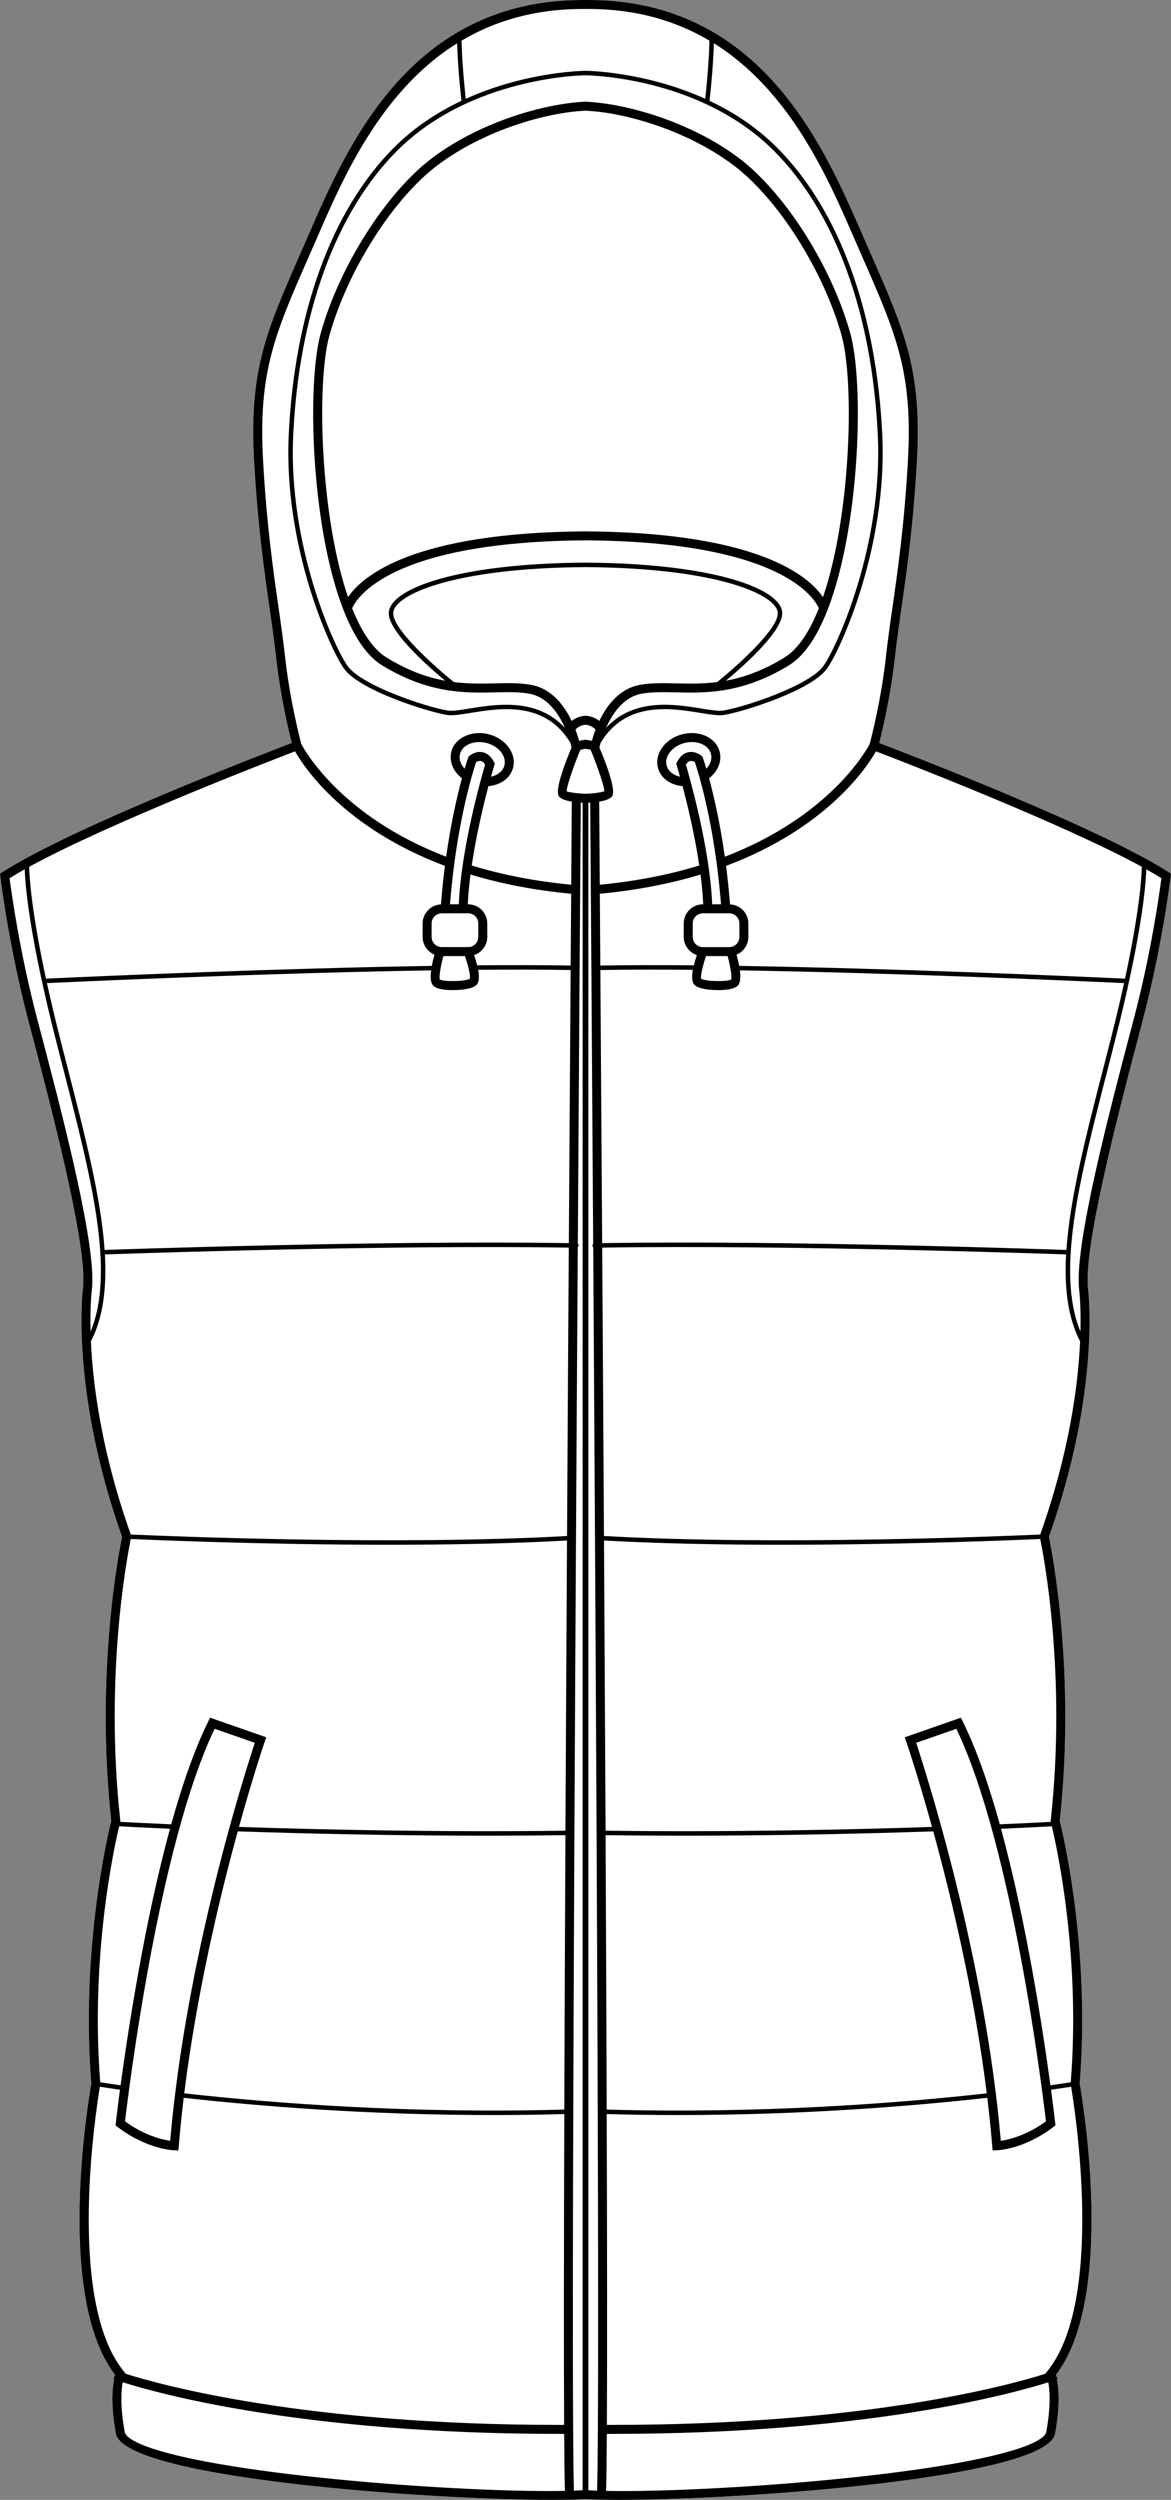
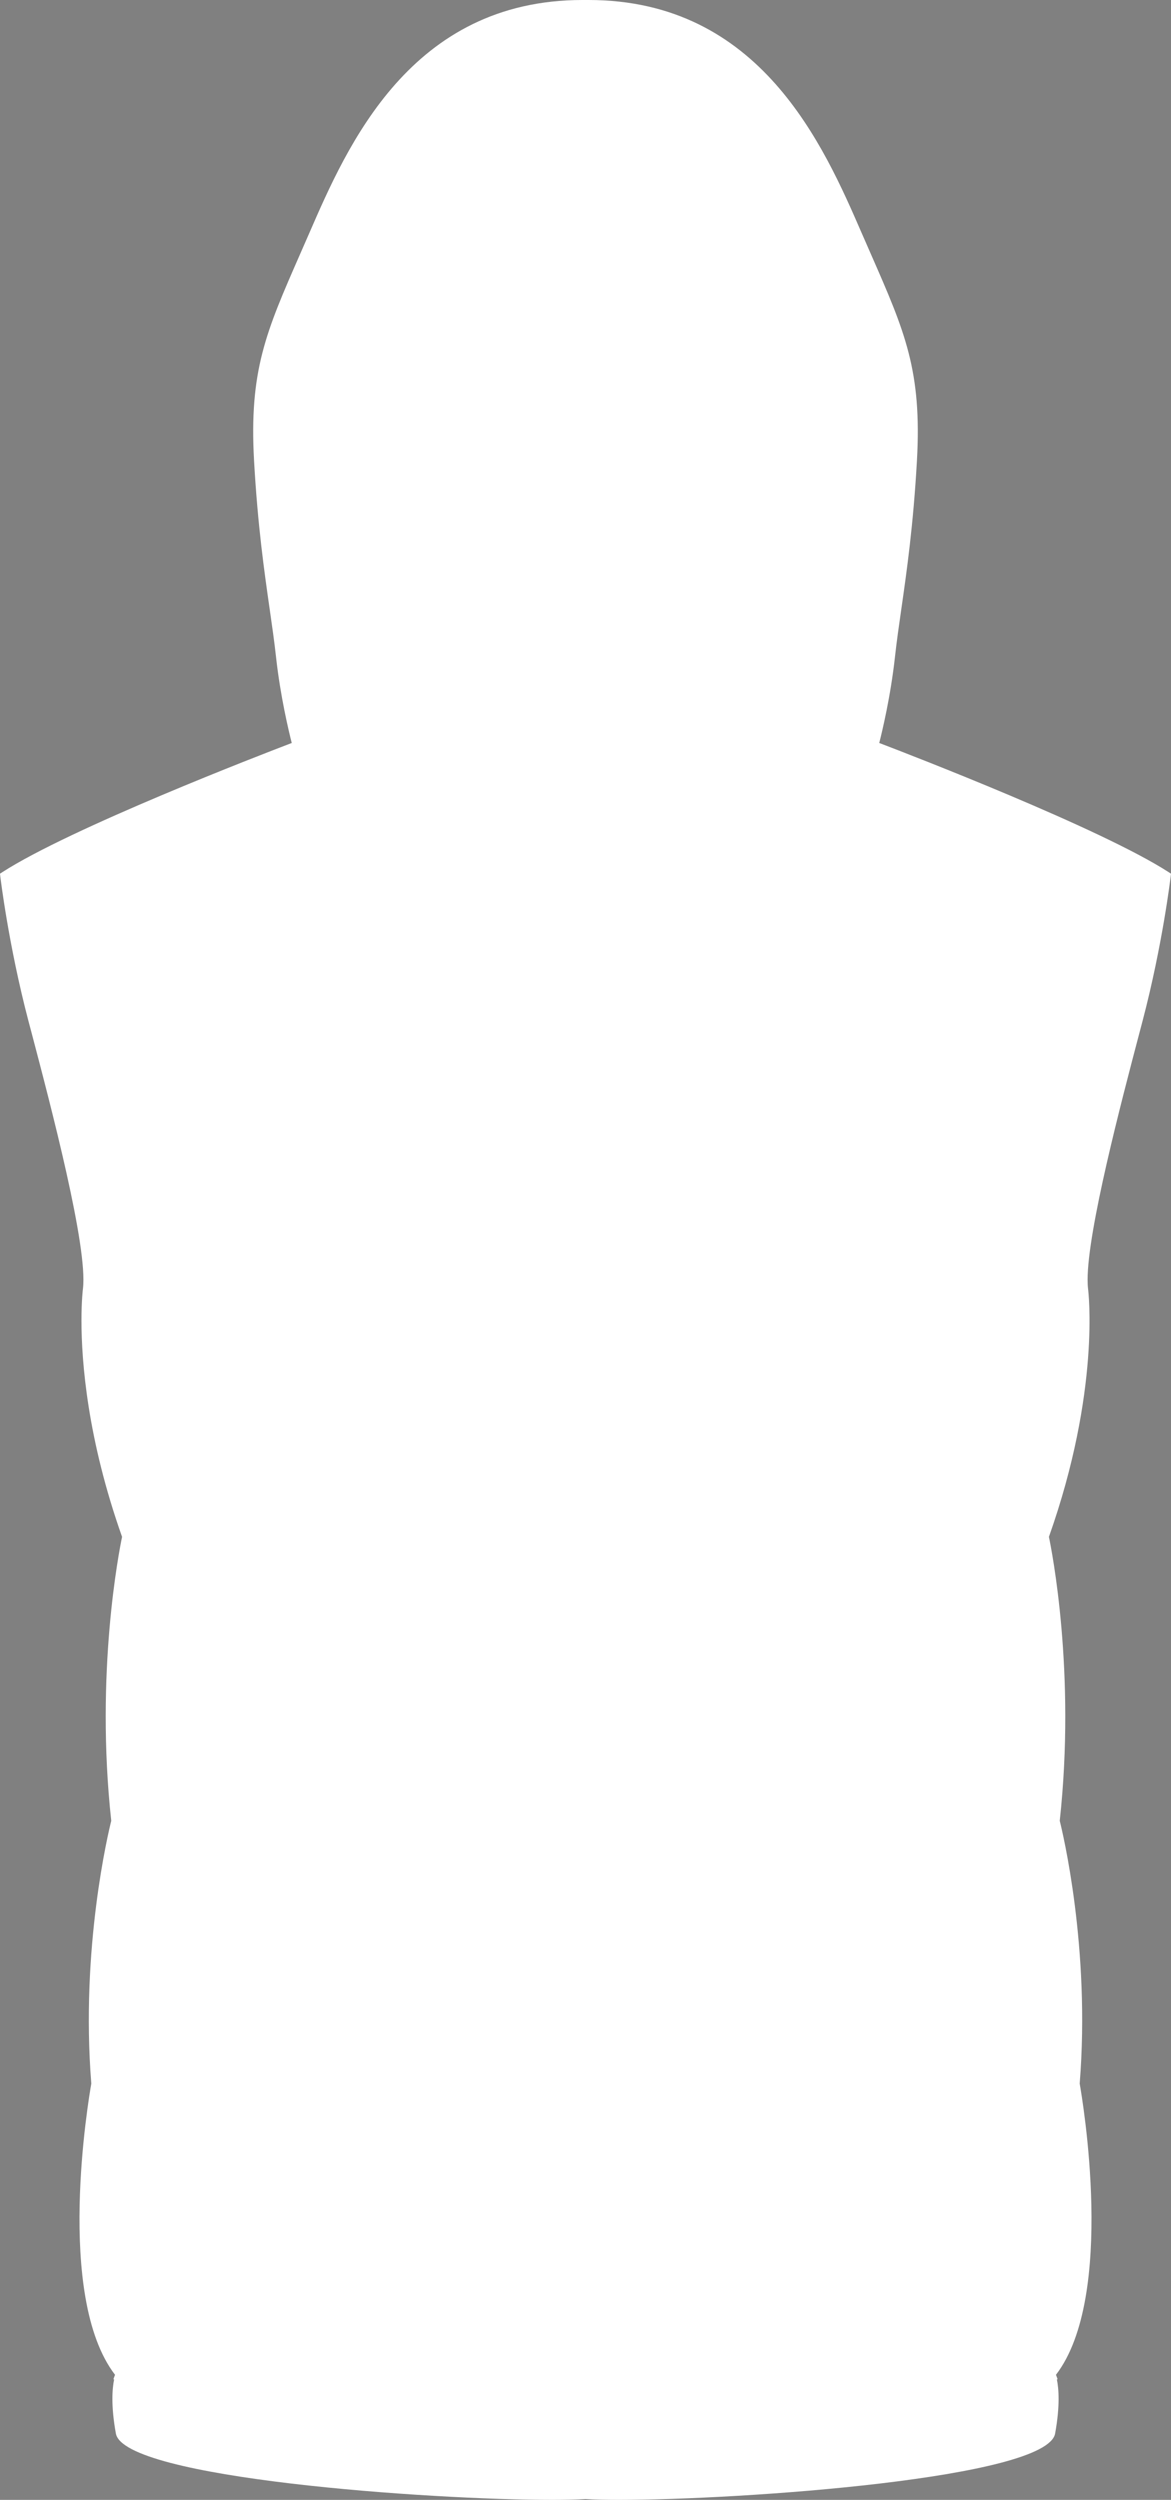
<svg xmlns="http://www.w3.org/2000/svg" id="Layer_2" data-name="Layer 2" viewBox="0 0 260.72 556.14">
  <rect x="0" y="0" width="260.72" height="556.14" fill="#808080" stroke="none" />
  <defs>
    <style>
      .cls-1 {
        fill: #fff;
      }
    </style>
  </defs>
  <g id="_653_copy" data-name="653 copy">
    <g>
      <path class="cls-1" d="M260.2,194.03l.52,.34-.07,.61c-.02,.15-1.8,15.16-6.25,32.11l-.66,2.5c-4.13,15.68-11.59,44.02-11.59,55.11,0,.74,.03,1.41,.1,1.99,.06,.44,2.82,22.69-8.71,55.21,.64,3.07,6.01,30.14,2.41,63.17,.61,2.43,6.86,28.28,4.44,58.46,.58,3.28,8.11,47.35-5.28,64.78l.36,.98s-.07,.02-.16,.06c.4,1.94,.75,5.75-.39,12.03-1.81,9.98-69.82,14.76-97.15,14.76-3.01,0-5.53-.06-7.41-.18-1.88,.12-4.4,.18-7.41,.18-27.33,0-95.34-4.78-97.15-14.76-1.14-6.28-.79-10.09-.39-12.03-.09-.04-.15-.06-.16-.06l.36-.98c-13.39-17.43-5.86-61.5-5.28-64.78-2.42-30.18,3.83-56.03,4.44-58.46-3.6-33.03,1.77-60.1,2.41-63.17-7.74-21.83-9.04-39.04-9.04-48.12,0-4.45,.31-6.95,.33-7.09,1.12-9.23-7.08-40.38-11.49-57.12l-.66-2.48C1.87,210.14,.09,195.13,.07,194.98l-.07-.61,.52-.34c15.16-9.78,57.69-26.17,64.44-28.74-.66-2.58-2.55-10.44-3.51-19.22-.36-3.31-.87-6.82-1.4-10.53-1.19-8.28-2.67-18.58-3.48-33-1.13-20.09,2.67-28.74,10.23-45.97l2.05-4.68C77.3,32.46,91.41,0,129.7,0h1.32c38.29,0,52.4,32.46,60.85,51.89l2.05,4.68c7.56,17.23,11.36,25.88,10.23,45.97-.81,14.42-2.29,24.72-3.48,33-.53,3.71-1.04,7.22-1.4,10.53-.96,8.78-2.85,16.64-3.51,19.22,6.75,2.57,49.28,18.96,64.44,28.74Z" />
-       <path d="M260.2,194.03c-15.16-9.78-57.69-26.17-64.44-28.74,.66-2.58,2.55-10.44,3.51-19.22,.36-3.31,.87-6.82,1.4-10.53,1.19-8.28,2.67-18.58,3.48-33,1.13-20.09-2.67-28.74-10.23-45.97l-2.05-4.68C183.42,32.46,169.31,0,131.02,0h-1.32c-38.29,0-52.4,32.46-60.85,51.89l-2.05,4.68c-7.56,17.23-11.36,25.88-10.23,45.97,.81,14.42,2.29,24.72,3.48,33,.53,3.71,1.04,7.22,1.4,10.53,.96,8.78,2.85,16.64,3.51,19.22-6.75,2.57-49.28,18.96-64.44,28.74l-.52,.34,.07,.61c.02,.15,1.8,15.16,6.25,32.11l.66,2.48c4.41,16.74,12.61,47.89,11.49,57.12-.02,.14-.33,2.64-.33,7.09,0,9.08,1.3,26.29,9.04,48.12-.64,3.07-6.01,30.14-2.41,63.17-.61,2.43-6.86,28.28-4.44,58.46-.58,3.28-8.11,47.35,5.28,64.78l-.36,.98s.07,.02,.16,.06c-.4,1.94-.75,5.75,.39,12.03,1.81,9.98,69.82,14.76,97.15,14.76,3.01,0,5.53-.06,7.41-.18,1.88,.12,4.4,.18,7.41,.18,27.33,0,95.34-4.78,97.15-14.76,1.14-6.28,.79-10.09,.39-12.03,.09-.04,.15-.06,.16-.06l-.36-.98c13.39-17.43,5.86-61.5,5.28-64.78,2.42-30.18-3.83-56.03-4.44-58.46,3.6-33.03-1.77-60.1-2.41-63.17,11.53-32.52,8.77-54.77,8.71-55.21-.07-.58-.1-1.25-.1-1.99,0-11.09,7.46-39.43,11.59-55.11l.66-2.5c4.45-16.95,6.23-31.96,6.25-32.11l.07-.61-.52-.34Zm-5.97-1.19c-.06,2.36-.52,9.88-3.75,24.88-12.02-.56-51.52-2.3-85.9-2.84-.16-.83-.37-1.68-.59-2.5,1.54-.64,2.63-2.17,2.63-3.94v-3c0-2.29-1.82-4.15-4.08-4.24-.24-3.04-.54-5.9-.88-8.57,22.54-8.47,31.41-22.02,33.37-25.48,5.82,2.23,41.51,16.01,59.2,25.69Zm-91.87,17.86h-5.87c-1.24,0-2.26-1.01-2.26-2.26v-3c0-1.25,1.02-2.26,2.26-2.26h5.87c1.25,0,2.26,1.01,2.26,2.26v3c0,1.25-1.01,2.26-2.26,2.26Zm.44,7.2c-.98,.56-5.76,.44-6.7-.17-.15-.62,.33-2.82,1.1-5.03h4.8c.63,2.31,.99,4.58,.8,5.2Zm-12.13-47.62s.29,.96,.73,2.52c-1.51-.34-2.66-1.26-2.98-2.51-.53-2.05,1.25-4.29,3.97-5,2.72-.7,5.37,.39,5.9,2.43,.29,1.11-.11,2.31-1.02,3.29-.47-1.57-.77-2.41-.78-2.44l-.1-.25-.2-.17c-.14-.12-1.38-1.12-2.91-.81-1.05,.21-1.9,.94-2.54,2.19l-.19,.36,.12,.39Zm2.99-.98c.4-.08,.81,.11,1.05,.25,.66,1.96,4.4,13.6,5.82,31.63h-1.96c-.54-12.63-5.05-28.33-5.86-31.07,.23-.37,.55-.73,.95-.81ZM129.71,2h.64V1s.02,1,.02,1c11.12-.11,20.14,2.64,27.58,7.04-.03,1.93-.2,6.2-.93,12.94-13.53-6.12-26.48-6.23-26.66-6.23s-13.13,.11-26.66,6.23c-.73-6.74-.9-11.01-.93-12.94,7.29-4.32,16.12-7.04,26.94-7.04Zm.54,162.59h0c-.32,.03-.81,.09-1.3,.24-.2-.72-.48-1.58-.83-2.5,.34-.4,1.06-.99,2.24-1.1,1.18,.11,1.9,.7,2.24,1.1-.35,.92-.63,1.78-.83,2.5-.49-.15-.98-.21-1.3-.23h0s-.22-.01-.22-.01Zm.21-5.35v-.03s-.07,.01-.1,.02c-.03-.01-.06-.02-.1-.02v.03c-1.33,.1-2.31,.61-2.98,1.15-1.67-3.49-4.48-7.2-9.04-8.03-2.53-.46-5.2-.4-8.03-.33-2.85,.06-5.87,.13-9.16-.29-4.54-3.67-13.81-11.95-13.49-15.47,.37-4.1,13.9-9.94,42.8-10.1,28.9,.16,42.43,6,42.8,10.1,.32,3.52-8.95,11.8-13.49,15.47-3.29,.42-6.31,.35-9.16,.29-2.83-.07-5.5-.13-8.03,.33-4.56,.83-7.37,4.54-9.04,8.03-.67-.54-1.65-1.05-2.98-1.15Zm-.1-39.03c43.83,.29,51.07,13.05,51.95,15.12-2.04,5.13-4.58,9.06-7.66,10.95-4.85,2.98-9.14,4.44-13.03,5.16,4.26-3.55,12.9-11.28,12.53-15.26-.48-5.34-15.63-10.83-43.63-11.01-.01,0-.01-.01-.02-.01-.05,0-.09,.01-.14,.01s-.09-.01-.14-.01c-.01,0-.01,.01-.02,.01-28,.18-43.15,5.67-43.63,11.01-.37,3.98,8.28,11.71,12.54,15.26-3.9-.71-8.19-2.18-13.04-5.16-3.08-1.89-5.62-5.82-7.66-10.95,.88-2.07,8.12-14.83,51.95-15.12Zm-52.87,12.64c-6.23-18.14-7.05-47.88-4.13-58.29,4.1-14.56,14.26-30.5,24.17-37.89,10.42-7.78,24.21-11.67,32.83-12.04,8.62,.37,22.41,4.26,32.83,12.04,9.91,7.39,20.07,23.33,24.17,37.89,2.92,10.4,2.1,40.15-4.13,58.29-3.08-4.57-14.18-14.36-52.74-14.64h-.26c-19.28,.14-31.69,2.66-39.67,5.71-7.98,3.06-11.53,6.64-13.07,8.93Zm65.35,21.48c2.33-.42,4.9-.36,7.62-.3,6.61,.15,14.82,.34,25.23-6.04,14.75-9.03,17.76-59.15,13.59-73.97-4.2-14.94-14.67-31.32-24.89-38.95-10.67-7.97-24.77-11.98-33.71-12.43v-.03c-.1,0-.22,.01-.32,.02-.1,0-.22-.02-.32-.02v.03c-8.94,.45-23.04,4.46-33.71,12.43-10.22,7.63-20.69,24.01-24.89,38.95-4.17,14.82-1.16,64.94,13.59,73.97,10.41,6.38,18.62,6.19,25.23,6.04,2.72-.07,5.3-.12,7.62,.3,4.02,.73,6.48,4.41,7.9,7.61-6.17-6.75-15.33-5.27-21.16-4.33-2.11,.34-3.92,.64-4.98,.46-5.13-.88-19.2-5.64-22.24-9.9-3.01-4.21-13.27-26.8-12.12-51.3,1.27-27.06,9.43-49.5,22.98-63.17,16.59-16.74,41.85-16.95,42.1-16.95s25.51,.21,42.1,16.95c13.55,13.67,21.71,36.11,22.98,63.17,1.15,24.5-9.11,47.09-12.12,51.3-3.04,4.26-17.11,9.02-22.24,9.9-1.06,.18-2.87-.12-4.98-.46-5.83-.94-14.99-2.42-21.16,4.33,1.42-3.2,3.88-6.88,7.9-7.61Zm-77.15,12.82c1.96,3.46,10.83,17.01,33.37,25.48-.34,2.67-.64,5.53-.88,8.57-2.26,.09-4.08,1.95-4.08,4.24v3c0,1.77,1.09,3.3,2.63,3.94-.22,.82-.43,1.67-.59,2.5-34.38,.54-73.88,2.28-85.9,2.84-3.24-15-3.69-22.52-3.75-24.88,17.69-9.68,53.38-23.46,59.2-25.69Zm44.29,2.38c-.64-1.25-1.49-1.98-2.54-2.19-1.53-.31-2.77,.69-2.91,.81l-.2,.17-.1,.25s-.31,.88-.78,2.44c-.91-.97-1.31-2.18-1.02-3.29,.53-2.04,3.18-3.13,5.9-2.43,2.72,.71,4.5,2.95,3.97,5-.32,1.25-1.46,2.17-2.98,2.5,.44-1.55,.72-2.47,.73-2.51l.12-.39-.19-.36Zm-3.97,.02c.24-.14,.66-.33,1.05-.25,.4,.08,.72,.44,.95,.81-.81,2.74-5.32,18.44-5.86,31.07h-1.96c1.42-18.02,5.16-29.67,5.82-31.63Zm-1.78,33.63c1.24,0,2.26,1.01,2.26,2.26v3c0,1.25-1.02,2.26-2.26,2.26h-5.87c-1.25,0-2.26-1.01-2.26-2.26v-3c0-1.25,1.01-2.26,2.26-2.26h5.87Zm.39,14.55c-.94,.61-5.72,.73-6.7,.17-.19-.62,.17-2.89,.8-5.2h4.8c.77,2.21,1.25,4.41,1.1,5.03ZM20.45,286.95v-.02c.08-.65,.12-1.38,.12-2.2,0-11.41-7.22-38.83-11.66-55.67l-.65-2.48c-3.91-14.86-5.74-28.22-6.12-31.21,1.01-.63,2.14-1.3,3.36-1.98,.12,3.69,1.04,14.85,6.97,38.12,.55,2.15,1.09,4.28,1.64,6.38,6.18,24.04,11.58,45,6.06,58.32-.15-5.87,.27-9.18,.28-9.26Zm6.08,119.34c1.8,.1,5.73,.31,11.32,.55-5.65,20.67-9.32,44.67-11,57.07-2.11-.3-3.65-.54-4.53-.68-2.22-27.94,3.05-52.09,4.21-56.94Zm21.26-21.69l8.95,3.12c-2.21,6.67-15.3,47.51-18.85,88.55-1.76-.27-5.75-1.19-10.05-4.34,.73-6.19,7.42-61.2,19.95-87.33Zm-25.55,79.63c.91,.14,2.43,.38,4.47,.67-.6,4.5-.91,7.25-.92,7.38l-.06,.56,.45,.34c6.46,4.94,12.34,5.19,12.59,5.19l.95,.03,.08-.94c.3-3.6,.67-7.2,1.1-10.77,16.77,1.87,41.05,3.84,68.88,3.84,5.17,0,10.47-.07,15.86-.22-.1,29.33-.12,53.78-.04,69.15h-1.27c-56.37,0-88.43-8.86-96.39-11.38l.02-.04-.4-.5c-12.85-15.73-6.15-58.36-5.32-63.31Zm48.87,86.94c-31.2-3.31-42.85-7.41-43.34-10.14-1.06-5.81-.77-9.31-.45-11.05,8.14,2.57,40.43,11.48,97.01,11.48h1.28c.04,5.77,.09,10.09,.17,12.68-12.93,.26-35.46-.93-54.67-2.97Zm54.53-81.86c-34.34,.96-64.76-1.4-84.62-3.61,2.77-22.25,7.86-43.53,11.91-58.28,14.07,.47,33.77,.96,55.55,.96,5.68,0,11.51-.04,17.41-.11-.1,21.58-.19,42.29-.25,61.04Zm.25-62.04c-28.38,.36-54.96-.25-72.68-.84,3.19-11.54,5.68-18.82,5.74-19l.33-.94-12.5-4.36-.39,.79c-3.11,6.26-5.86,14.28-8.27,22.93-5.51-.24-9.44-.44-11.35-.55l.03-.08-.02-.19c-3.59-32.68,1.68-59.48,2.34-62.65,5.04,.22,29.99,1.28,57.48,1.28,13.28,0,27.15-.25,39.64-.95-.12,21.66-.24,43.51-.35,64.56Zm.36-65.56c-38.4,2.17-89.85-.01-97.13-.33-6.54-18.38-8.45-33.4-8.88-42.97,2.72-5.27,3.53-11.81,3.12-19.34,.54-.02,46.38-1.64,85.45-1.64,6.18,0,12.19,.04,17.83,.13-.13,20.47-.27,42.2-.39,64.15Zm.4-65.15c-41.3-.68-102.7,1.49-103.32,1.51-.02,.01-.03,.01-.04,.01-.79-11.59-4.35-25.42-8.22-40.44-.54-2.1-1.08-4.23-1.63-6.38-1.19-4.65-2.17-8.82-2.99-12.55,12.2-.56,51.36-2.29,85.54-2.83-.19,1.49-.13,2.76,.45,3.37,.79,.85,2.84,1.02,4.35,1.02,.26,0,.5-.01,.72-.02,1.71-.05,3.91-.32,4.68-1.26,.51-.63,.52-1.84,.27-3.24,7.65-.07,14.58-.05,20.59,.05-.12,17.84-.26,38.54-.4,60.76Zm.41-61.76c-6.08-.1-13.08-.12-20.82-.05-.19-.75-.42-1.53-.68-2.28,1.7-.57,2.93-2.15,2.93-4.03v-3c0-2.35-1.91-4.26-4.26-4.26h-.08c.1-2.15,.31-4.39,.6-6.63,6.91,2.1,14.44,3.53,22.42,4.28-.04,5-.07,10.34-.11,15.97Zm.12-17.98c-7.89-.75-15.33-2.18-22.15-4.28,1-6.77,2.6-13.41,3.72-17.65,2.74-.24,4.9-1.81,5.49-4.1,.81-3.11-1.62-6.45-5.41-7.44-3.79-.97-7.53,.76-8.34,3.87-.54,2.12,.38,4.38,2.36,5.92-1.02,3.76-2.42,9.71-3.51,17.45-23.53-8.99-31.68-23.97-32.25-25.06-.27-1.02-2.57-9.75-3.65-19.67-.37-3.35-.87-6.88-1.41-10.61-1.18-8.23-2.66-18.48-3.46-32.82-1.1-19.62,2.63-28.12,10.06-45.06l2.05-4.68c5.73-13.18,14.13-32.48,31.1-43.06,.06,2.21,.26,6.44,.96,12.8-5.26,2.48-10.56,5.89-15.19,10.57-13.72,13.85-21.99,36.51-23.27,63.83-1.16,24.76,9.25,47.65,12.31,51.92,3.41,4.79,18.34,9.53,22.89,10.3,1.21,.21,3.02-.08,5.3-.45,6.66-1.08,16.54-2.67,22.2,6.62,.12,.43,.22,.8,.29,1.08-.69,1.6-3.93,9.31-2.83,10.85,.44,.61,1.55,.97,2.87,1.18-.04,5.42-.08,11.62-.13,18.49Zm2.54,357.18c-.61,.03-1.26,.06-1.94,.09-.63-21.88,.16-167.33,.86-276.64,.1-.08,.18-.21,.18-.35,0-.16-.07-.29-.17-.38,.25-40.46,.5-75.89,.66-98.18,.14,.01,.27,.02,.41,.03v375.43Zm-3.56-377.96c.03-1.46,2.31-7.55,3.02-9.15,.13-.12,.69-.25,1.18-.29,.5,.04,1.04,.16,1.13,.21,.75,1.67,3.01,7.69,3.07,9.2-.6,.27-2.37,.51-4.2,.58-1.88-.07-3.69-.32-4.2-.55Zm6.78,378.05c-.68-.03-1.33-.06-1.94-.09V178.57c.14,0,.27-.02,.41-.03,.16,22.29,.41,57.72,.66,98.18-.1,.09-.17,.22-.17,.38,0,.15,.07,.28,.18,.37,.7,109.31,1.49,254.75,.86,276.62Zm.47-375.76c1.32-.21,2.43-.57,2.87-1.18,1.1-1.54-2.14-9.25-2.83-10.85,.07-.28,.17-.65,.29-1.08,5.66-9.29,15.54-7.7,22.2-6.62,2.28,.37,4.09,.66,5.3,.45,4.55-.77,19.48-5.51,22.89-10.3,3.06-4.27,13.47-27.16,12.31-51.92-1.28-27.32-9.55-49.98-23.27-63.83-4.63-4.68-9.93-8.09-15.19-10.57,.7-6.37,.9-10.6,.96-12.81,16.97,10.58,25.37,29.89,31.1,43.07l2.05,4.68c7.43,16.94,11.16,25.44,10.06,45.06-.8,14.34-2.28,24.59-3.46,32.82-.54,3.73-1.04,7.26-1.41,10.61-1.08,9.92-3.38,18.65-3.65,19.67-.57,1.09-8.72,16.07-32.25,25.06-1.09-7.74-2.49-13.69-3.51-17.45,1.98-1.54,2.9-3.8,2.36-5.92-.81-3.11-4.55-4.85-8.34-3.87-3.79,.99-6.22,4.33-5.41,7.44,.59,2.29,2.75,3.86,5.49,4.1,1.12,4.24,2.72,10.88,3.72,17.65-6.82,2.1-14.26,3.53-22.15,4.28-.05-6.87-.09-13.07-.13-18.49Zm.14,20.5c7.98-.75,15.51-2.18,22.42-4.28,.29,2.24,.5,4.48,.6,6.63h-.08c-2.35,0-4.26,1.91-4.26,4.26v3c0,1.88,1.23,3.46,2.93,4.03-.26,.75-.49,1.53-.68,2.28-7.74-.07-14.74-.05-20.82,.05-.04-5.63-.07-10.97-.11-15.97Zm.12,16.97c6.01-.1,12.94-.12,20.59-.05-.25,1.4-.24,2.61,.27,3.24,.77,.94,2.97,1.21,4.68,1.26,.22,.01,.46,.02,.72,.02,1.51,0,3.56-.17,4.35-1.02,.58-.61,.64-1.88,.45-3.37,34.18,.54,73.34,2.27,85.54,2.83-.82,3.73-1.8,7.9-2.99,12.55-.54,2.15-1.09,4.28-1.63,6.38-3.87,15.02-7.42,28.85-8.22,40.44-.01,0-.02,0-.04-.01-.62-.02-62.02-2.2-103.32-1.51-.14-22.22-.28-42.92-.4-60.76Zm86.03,249.9c-19.86,2.21-50.29,4.57-84.62,3.61-.06-18.75-.15-39.46-.25-61.04,5.9,.07,11.73,.11,17.41,.11,21.78,0,41.48-.49,55.55-.96,4.05,14.75,9.14,36.03,11.91,58.28Zm-15.72-77.98l8.95-3.12c12.53,26.13,19.22,81.14,19.95,87.33-4.31,3.15-8.3,4.07-10.05,4.34-3.55-41.04-16.64-81.88-18.85-88.55Zm28.97,153.31c-.49,2.73-12.14,6.83-43.34,10.14-19.21,2.04-41.74,3.23-54.67,2.97,.08-2.59,.13-6.91,.17-12.68h1.28c56.58,0,88.87-8.91,97.01-11.48,.32,1.74,.61,5.24-.45,11.05Zm.21-13.49l-.39,.49,.02,.04c-7.93,2.52-39.95,11.39-96.39,11.39h-1.28c.08-15.37,.06-39.82-.04-69.15,5.39,.15,10.69,.22,15.86,.22,27.83,0,52.11-1.97,68.88-3.84,.43,3.57,.8,7.17,1.1,10.77l.08,.94,.95-.03c.25,0,6.13-.25,12.59-5.19l.45-.34-.06-.56c-.01-.13-.32-2.88-.92-7.38,2.04-.29,3.56-.53,4.47-.67,.83,4.95,7.53,47.58-5.32,63.31Zm5.24-64.31c-.88,.14-2.42,.38-4.53,.68-1.68-12.4-5.35-36.4-11-57.07,5.59-.24,9.52-.45,11.32-.55,1.16,4.85,6.43,29,4.21,56.94Zm-4.46-58.2l-.02,.19,.03,.08c-1.91,.11-5.84,.31-11.35,.55-2.41-8.65-5.16-16.67-8.27-22.93l-.39-.79-12.5,4.36,.33,.94c.06,.18,2.55,7.46,5.74,19-17.72,.59-44.3,1.2-72.68,.84-.11-21.05-.23-42.9-.35-64.56,12.49,.7,26.36,.95,39.64,.95,27.49,0,52.44-1.06,57.48-1.28,.66,3.17,5.93,29.97,2.34,62.65Zm-2.34-63.65c-7.28,.33-58.73,2.5-97.13,.33-.12-21.95-.26-43.68-.39-64.15,41.27-.69,102.65,1.49,103.28,1.51-.07,1.21-.1,2.4-.1,3.55,0,6.05,.94,11.38,3.22,15.79-.43,9.57-2.34,24.58-8.88,42.97Zm20.86-114.8l-.66,2.5c-4.75,18.04-12.7,48.25-11.53,57.85v.02c.01,.08,.43,3.39,.29,9.26-5.53-13.31-.13-34.28,6.06-58.32,.54-2.1,1.08-4.23,1.63-6.38,5.93-23.27,6.85-34.43,6.97-38.12,1.22,.68,2.35,1.35,3.36,1.98-.38,2.99-2.21,16.35-6.12,31.21Z" />
    </g>
  </g>
</svg>